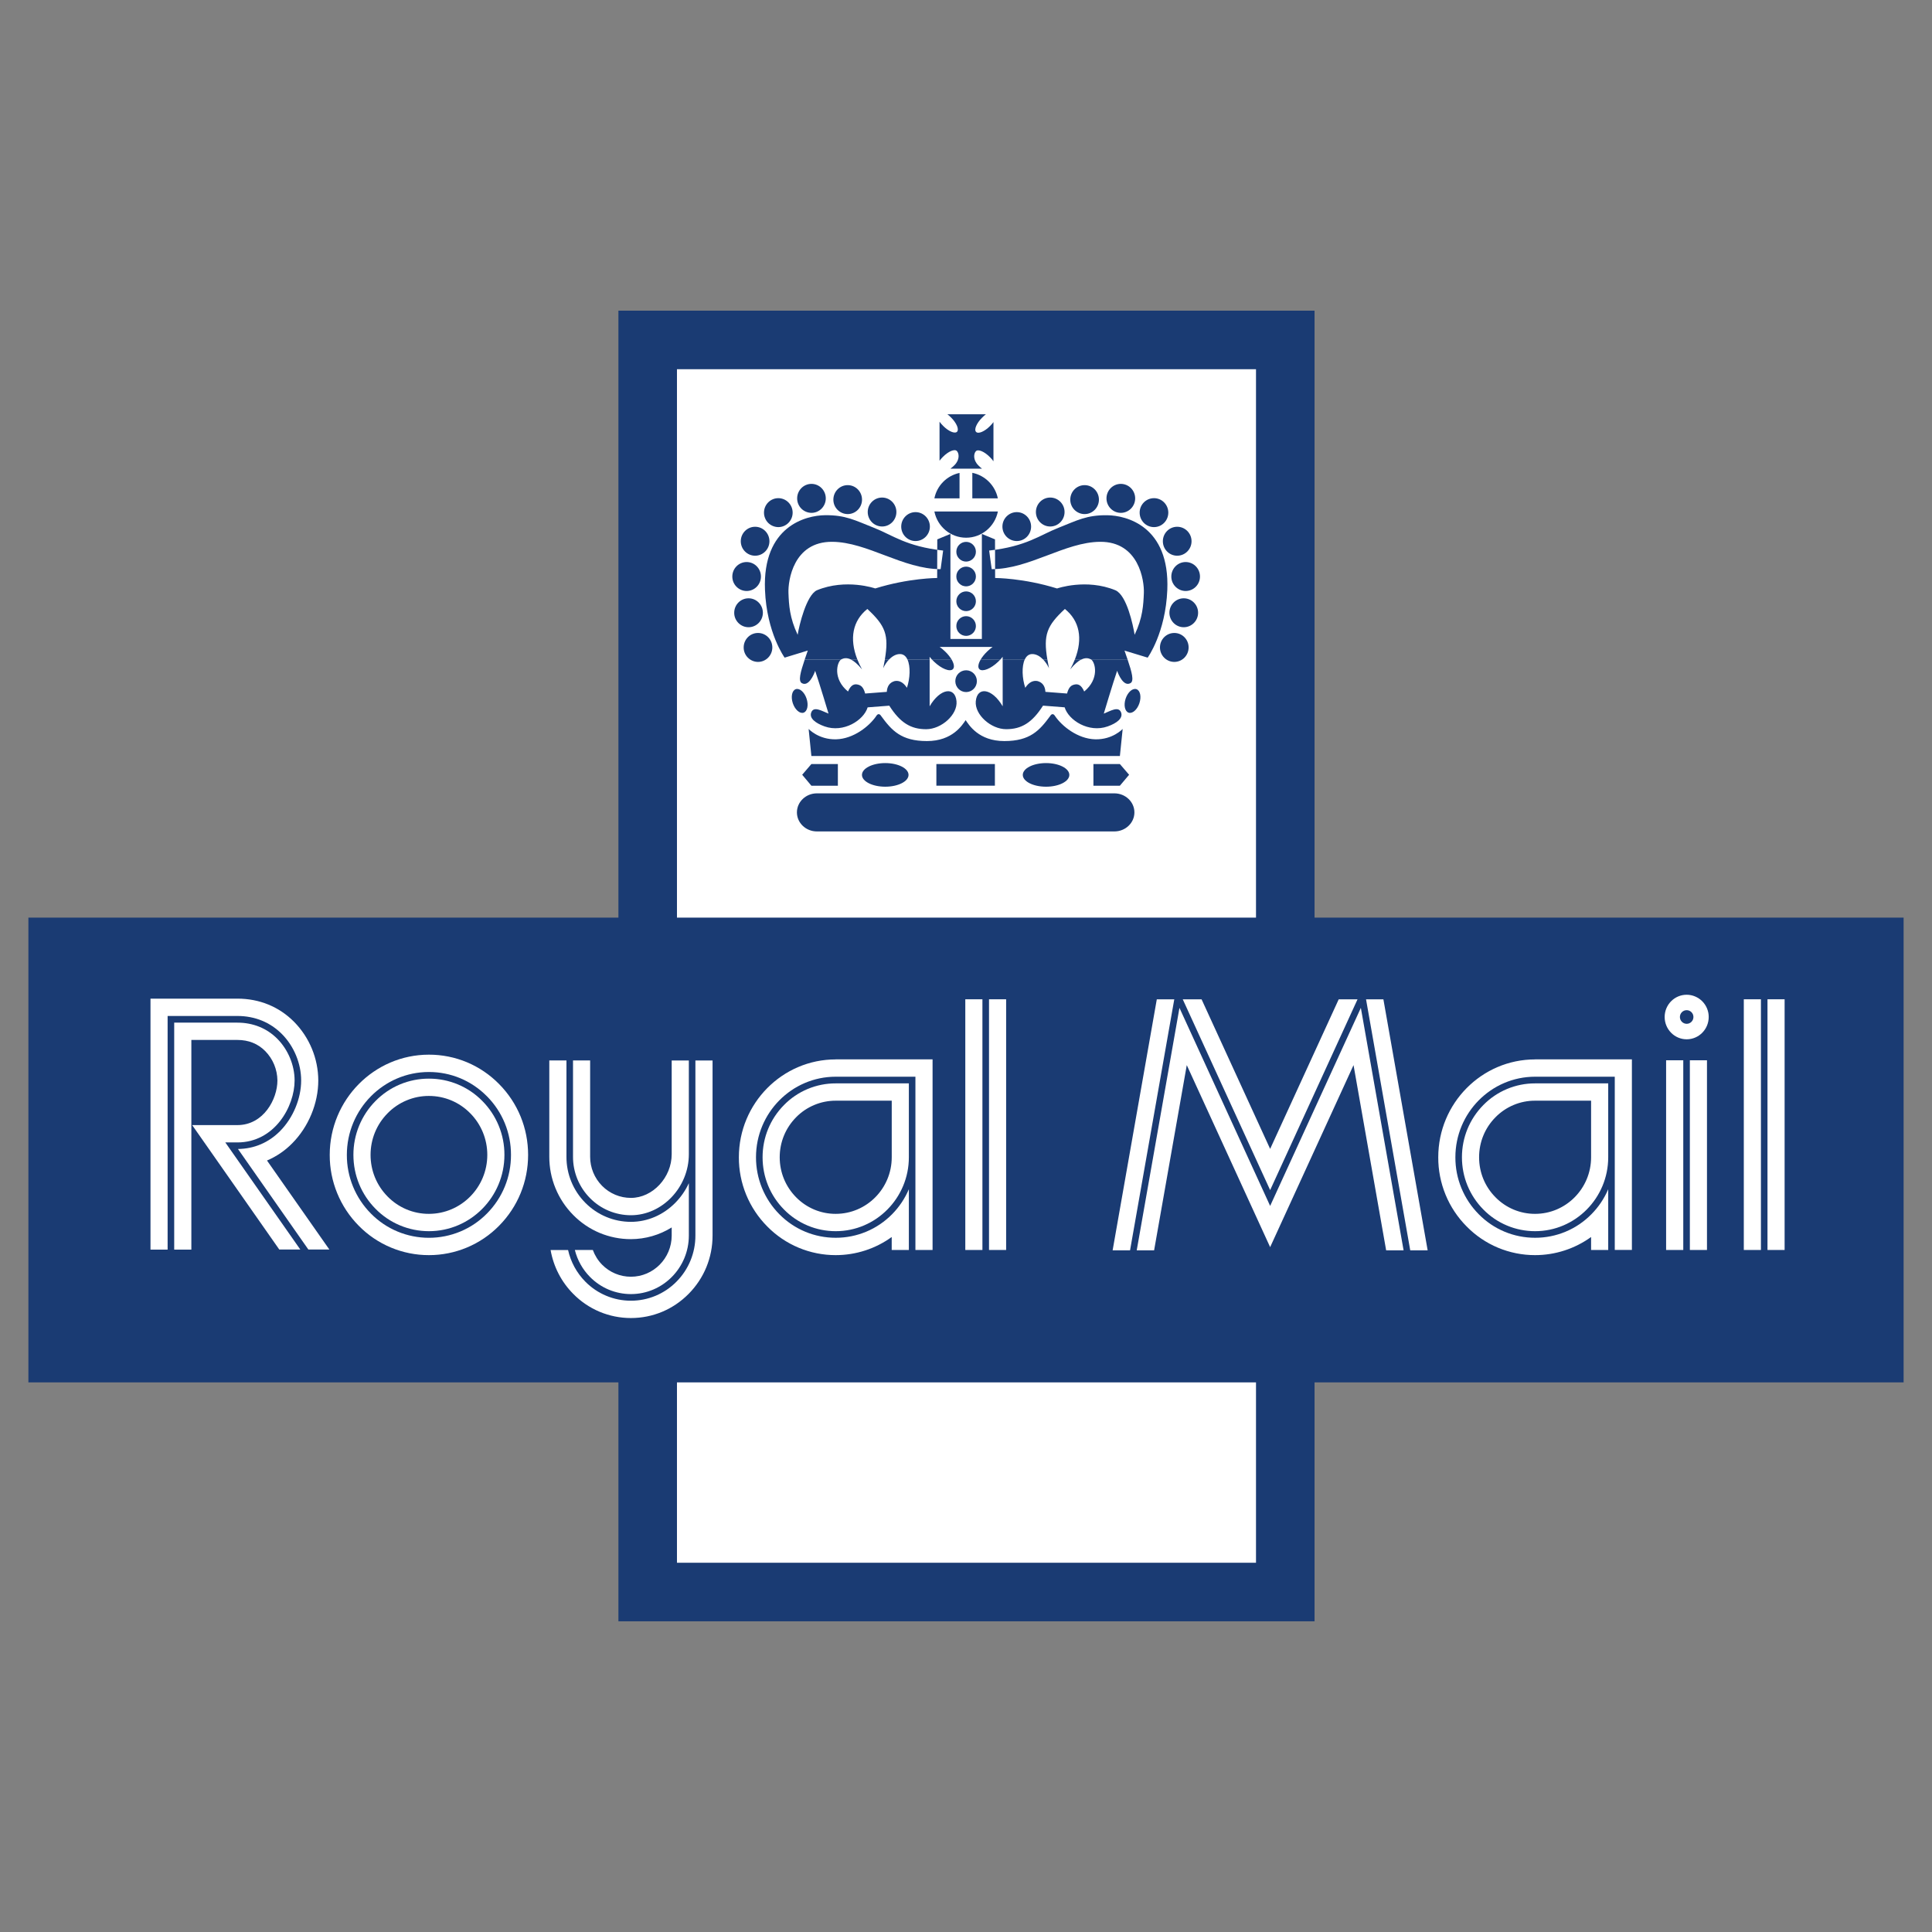
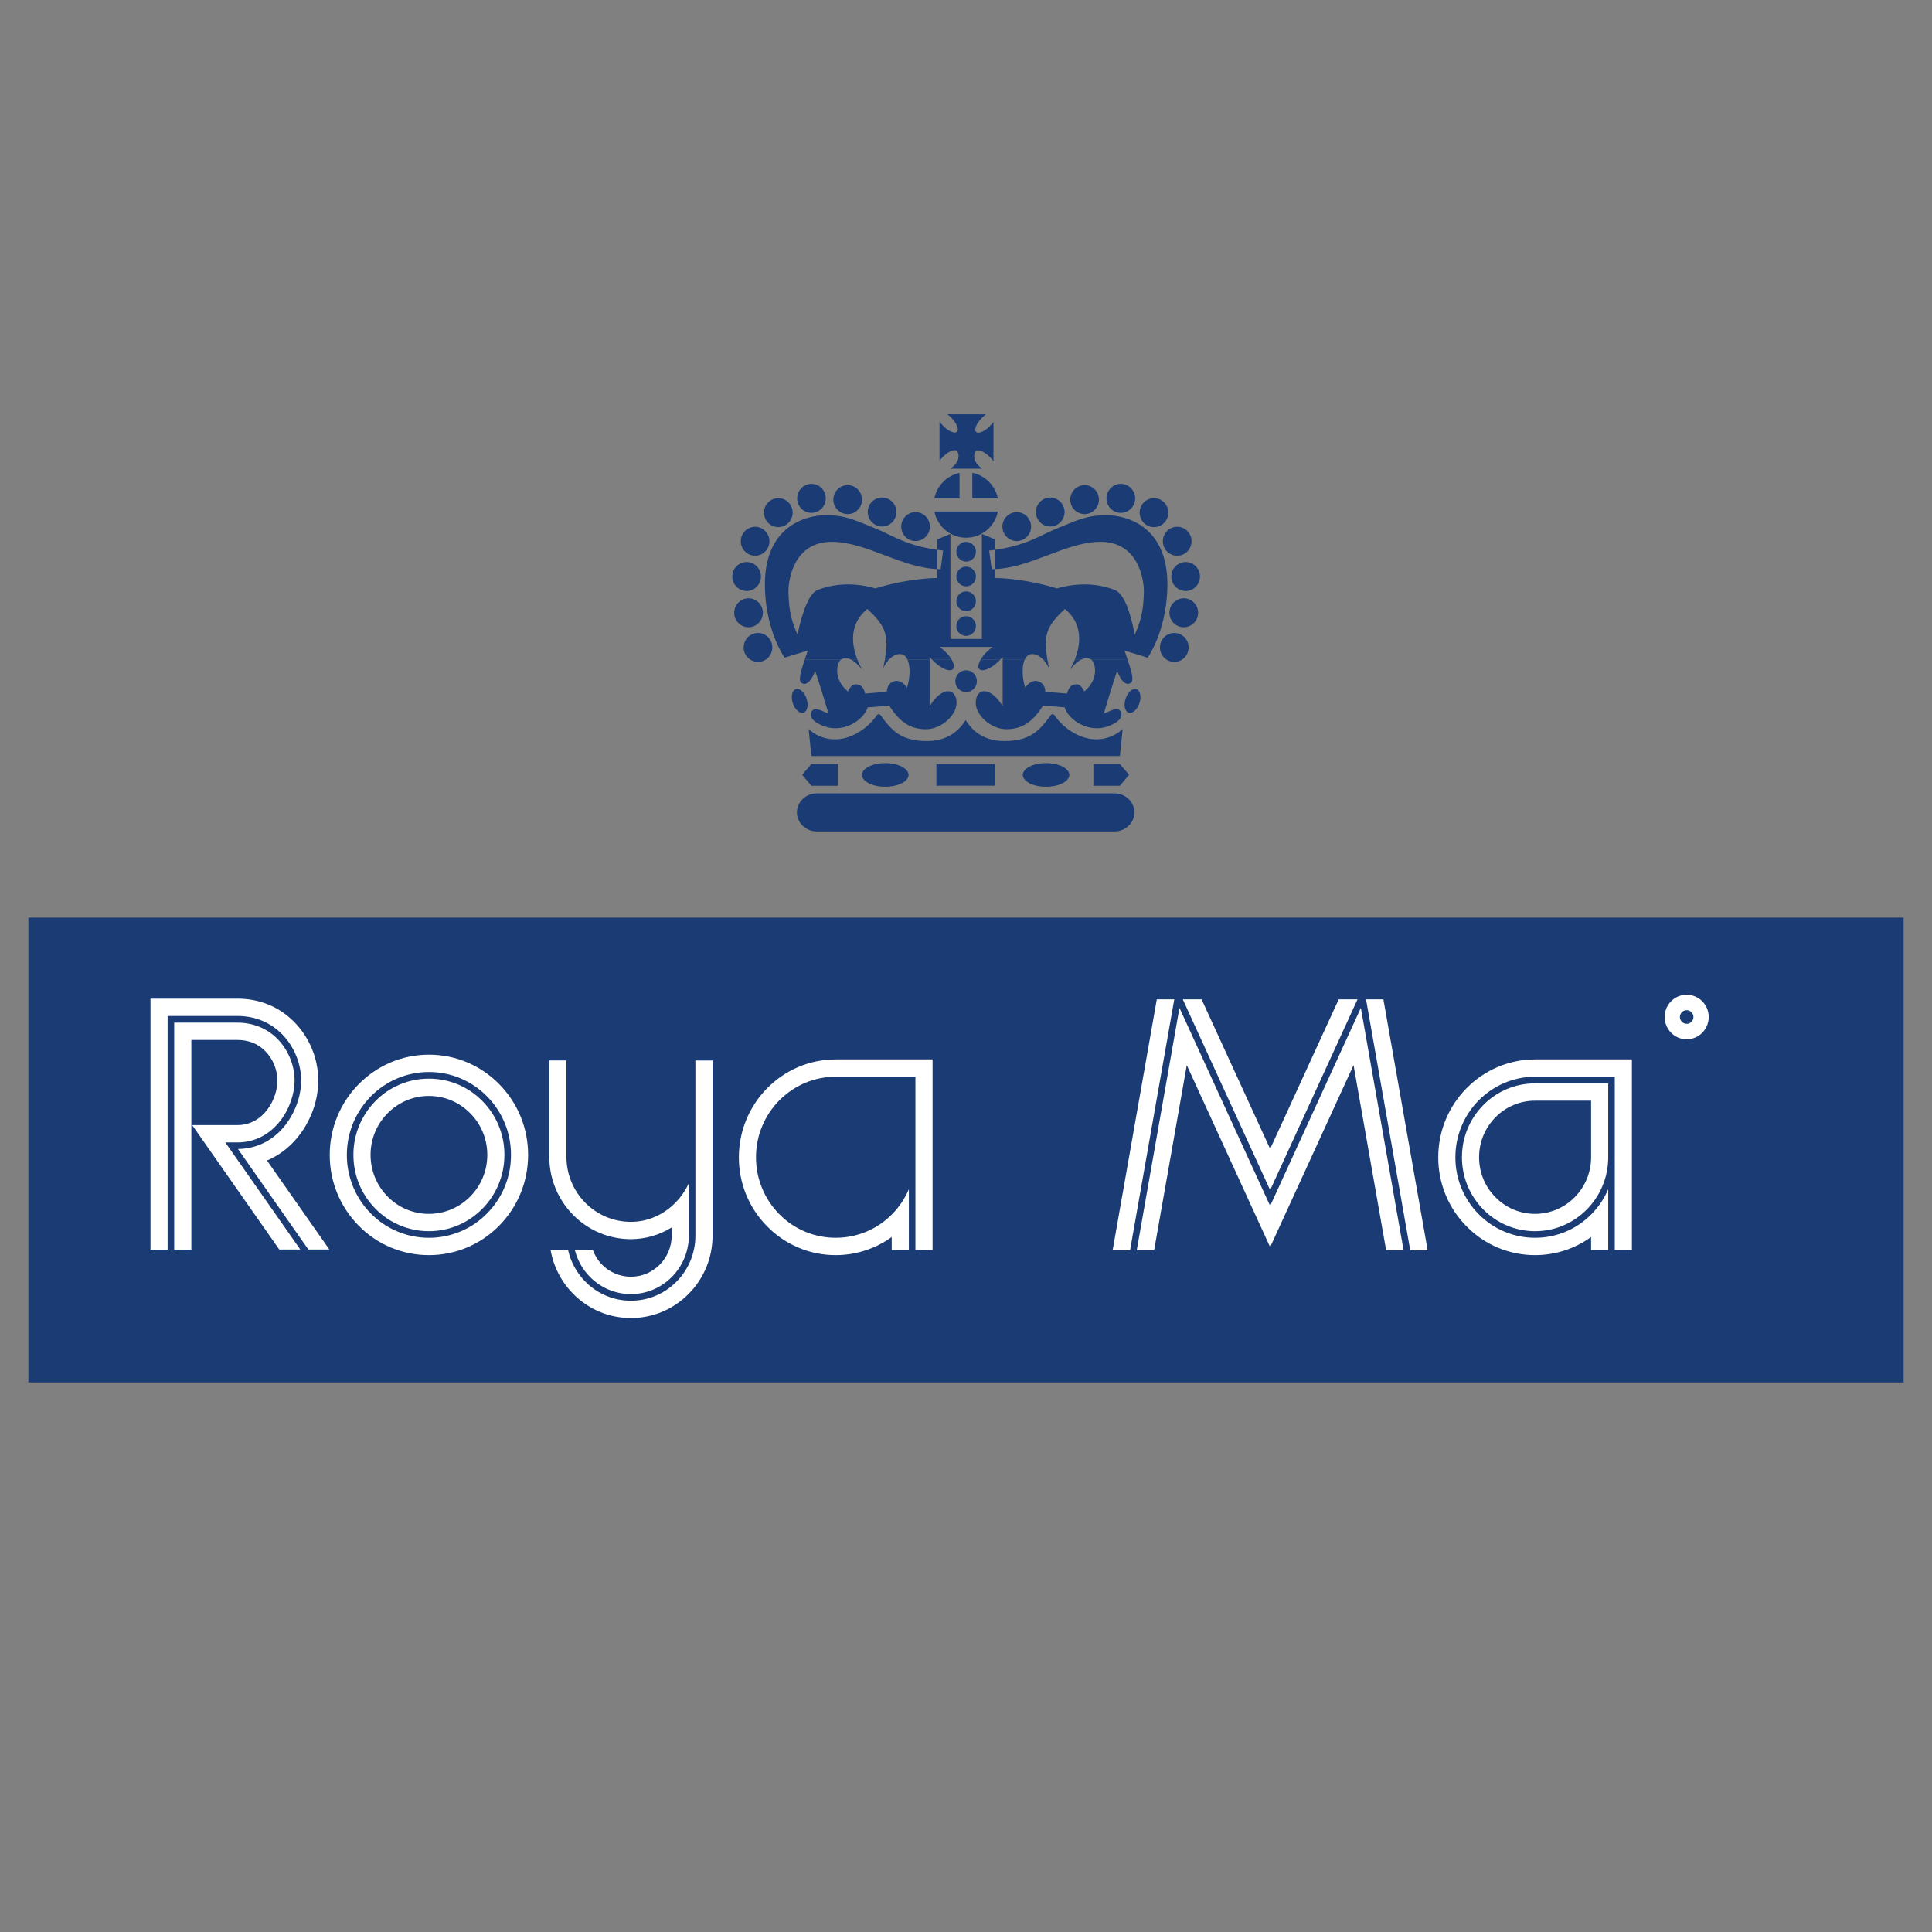
<svg xmlns="http://www.w3.org/2000/svg" width="66" height="66" viewBox="0 0 66 66" fill="none">
  <rect x="0" y="0" width="66" height="66" fill="#808080" stroke="none" />
-   <path fill-rule="evenodd" clip-rule="evenodd" d="M22.126 11.613H43.907V54.386H22.126V11.613Z" fill="white" stroke="#1A3B73" stroke-width="2" stroke-miterlimit="2.613" />
  <path fill-rule="evenodd" clip-rule="evenodd" d="M32.467 16.011H33.547C33.501 15.978 33.463 15.939 33.419 15.895C33.232 15.706 33.263 15.49 33.339 15.413C33.415 15.335 33.629 15.426 33.816 15.615C33.864 15.661 33.904 15.709 33.938 15.758V14.419C33.903 14.466 33.864 14.511 33.822 14.553C33.635 14.742 33.422 14.832 33.345 14.755C33.268 14.678 33.358 14.461 33.545 14.273C33.591 14.226 33.635 14.186 33.68 14.152H32.364C32.407 14.184 32.452 14.223 32.494 14.267C32.681 14.454 32.77 14.671 32.694 14.749C32.617 14.826 32.404 14.736 32.217 14.547C32.173 14.503 32.132 14.456 32.096 14.406V15.74C32.128 15.696 32.167 15.652 32.21 15.608C32.397 15.419 32.611 15.329 32.687 15.406C32.764 15.483 32.795 15.699 32.608 15.889C32.565 15.933 32.517 15.974 32.467 16.011ZM31.92 17.474C32.022 17.984 32.469 18.369 33.004 18.369C33.539 18.369 33.986 17.985 34.089 17.474H31.92ZM34.088 17.025C34.044 16.81 33.938 16.613 33.783 16.458C33.628 16.302 33.431 16.196 33.216 16.152V17.025H34.088ZM32.779 16.156C32.567 16.201 32.372 16.307 32.219 16.462C32.067 16.616 31.962 16.812 31.92 17.025H32.779V16.156ZM32.67 18.847C32.669 18.758 32.704 18.673 32.767 18.61C32.83 18.547 32.915 18.511 33.004 18.511C33.188 18.511 33.338 18.662 33.338 18.847C33.339 18.936 33.304 19.022 33.241 19.085C33.178 19.149 33.093 19.184 33.004 19.185C32.96 19.185 32.916 19.176 32.875 19.159C32.835 19.142 32.798 19.117 32.767 19.085C32.736 19.054 32.711 19.017 32.694 18.976C32.678 18.935 32.669 18.891 32.67 18.847ZM32.67 19.693C32.669 19.604 32.704 19.519 32.767 19.456C32.83 19.393 32.915 19.357 33.004 19.357C33.188 19.357 33.338 19.508 33.338 19.693C33.339 19.737 33.33 19.781 33.313 19.822C33.297 19.863 33.272 19.9 33.241 19.931C33.21 19.963 33.173 19.988 33.132 20.005C33.092 20.022 33.048 20.03 33.004 20.031C32.96 20.03 32.916 20.021 32.875 20.005C32.835 19.987 32.798 19.962 32.767 19.931C32.736 19.9 32.711 19.863 32.694 19.822C32.678 19.781 32.669 19.737 32.67 19.693ZM32.67 20.54C32.669 20.496 32.678 20.453 32.694 20.412C32.711 20.371 32.736 20.334 32.767 20.302C32.798 20.271 32.835 20.246 32.875 20.229C32.916 20.212 32.96 20.203 33.004 20.203C33.188 20.203 33.338 20.354 33.338 20.54C33.339 20.629 33.303 20.715 33.241 20.778C33.178 20.841 33.093 20.877 33.004 20.877C32.915 20.877 32.83 20.841 32.767 20.778C32.704 20.715 32.669 20.629 32.67 20.54ZM32.67 21.387C32.669 21.342 32.678 21.299 32.694 21.258C32.711 21.217 32.736 21.18 32.767 21.148C32.798 21.117 32.835 21.092 32.875 21.075C32.916 21.058 32.96 21.049 33.004 21.049C33.188 21.049 33.338 21.2 33.338 21.387C33.338 21.43 33.33 21.474 33.313 21.515C33.296 21.556 33.272 21.593 33.241 21.624C33.21 21.655 33.173 21.68 33.132 21.697C33.091 21.714 33.048 21.723 33.004 21.723C32.96 21.723 32.916 21.714 32.876 21.697C32.835 21.68 32.798 21.655 32.767 21.624C32.736 21.593 32.711 21.556 32.695 21.515C32.678 21.474 32.669 21.43 32.67 21.387ZM32.635 23.269C32.635 23.064 32.8 22.898 33.004 22.898C33.208 22.898 33.372 23.064 33.372 23.269C33.372 23.475 33.207 23.642 33.004 23.642C32.8 23.642 32.635 23.475 32.635 23.269ZM38.555 24.346C38.684 24.389 38.849 24.245 38.923 24.024C38.997 23.802 38.952 23.587 38.822 23.543C38.693 23.5 38.528 23.643 38.454 23.864C38.38 24.086 38.425 24.301 38.555 24.346ZM27.452 24.346C27.323 24.389 27.158 24.245 27.084 24.024C27.01 23.802 27.056 23.587 27.185 23.543C27.315 23.5 27.48 23.643 27.553 23.864C27.627 24.086 27.582 24.301 27.452 24.346ZM34.244 17.989C34.244 17.859 34.295 17.733 34.387 17.641C34.479 17.548 34.604 17.495 34.735 17.495C35.005 17.495 35.224 17.717 35.224 17.989C35.224 18.262 35.005 18.483 34.735 18.483C34.67 18.483 34.606 18.47 34.546 18.445C34.487 18.42 34.433 18.384 34.387 18.338C34.342 18.292 34.306 18.238 34.281 18.178C34.257 18.118 34.244 18.054 34.244 17.989ZM35.388 17.491C35.388 17.218 35.607 16.997 35.877 16.997C36.147 16.997 36.367 17.218 36.367 17.491C36.367 17.765 36.147 17.986 35.877 17.986C35.607 17.986 35.388 17.765 35.388 17.491ZM36.562 17.068C36.562 16.794 36.781 16.573 37.052 16.573C37.322 16.573 37.541 16.794 37.541 17.068C37.541 17.341 37.322 17.562 37.052 17.562C36.987 17.562 36.923 17.549 36.864 17.524C36.804 17.499 36.75 17.462 36.704 17.416C36.659 17.37 36.623 17.316 36.599 17.256C36.574 17.196 36.562 17.132 36.562 17.068ZM37.799 17.025C37.799 16.752 38.019 16.53 38.289 16.53C38.559 16.53 38.779 16.752 38.779 17.025C38.779 17.298 38.559 17.52 38.289 17.52C38.019 17.52 37.799 17.298 37.799 17.025ZM38.932 17.512C38.932 17.24 39.151 17.018 39.422 17.018C39.692 17.018 39.911 17.24 39.911 17.512C39.911 17.785 39.692 18.007 39.422 18.007C39.151 18.007 38.932 17.786 38.932 17.512ZM39.725 18.49C39.725 18.216 39.944 17.995 40.214 17.995C40.485 17.995 40.705 18.216 40.705 18.49C40.705 18.762 40.485 18.984 40.214 18.984C39.944 18.984 39.725 18.763 39.725 18.49ZM40.014 19.695C40.014 19.422 40.233 19.2 40.503 19.2C40.775 19.2 40.993 19.422 40.993 19.695C40.993 19.968 40.775 20.189 40.503 20.189C40.438 20.189 40.375 20.176 40.315 20.151C40.256 20.126 40.202 20.089 40.156 20.043C40.111 19.997 40.075 19.943 40.05 19.883C40.026 19.823 40.014 19.76 40.014 19.695ZM39.949 20.932C39.949 20.66 40.168 20.439 40.438 20.439C40.709 20.439 40.929 20.66 40.929 20.932C40.929 21.205 40.709 21.427 40.438 21.427C40.168 21.427 39.949 21.205 39.949 20.932ZM39.626 22.117C39.626 21.844 39.845 21.623 40.116 21.623C40.386 21.623 40.605 21.844 40.605 22.117C40.605 22.39 40.386 22.612 40.116 22.612C39.845 22.612 39.626 22.39 39.626 22.117ZM30.787 17.989C30.787 17.717 31.006 17.495 31.276 17.495C31.546 17.495 31.766 17.717 31.766 17.989C31.766 18.262 31.546 18.483 31.276 18.483C31.006 18.483 30.787 18.262 30.787 17.989ZM29.643 17.491C29.643 17.218 29.863 16.997 30.133 16.997C30.403 16.997 30.622 17.218 30.622 17.491C30.622 17.765 30.403 17.986 30.133 17.986C30.068 17.985 30.004 17.972 29.945 17.947C29.885 17.922 29.831 17.886 29.786 17.84C29.74 17.794 29.704 17.739 29.68 17.68C29.655 17.62 29.643 17.556 29.643 17.491ZM28.469 17.068C28.469 16.794 28.688 16.573 28.958 16.573C29.229 16.573 29.448 16.794 29.448 17.068C29.448 17.341 29.229 17.562 28.958 17.562C28.893 17.561 28.829 17.549 28.77 17.523C28.71 17.498 28.657 17.462 28.611 17.416C28.566 17.37 28.53 17.316 28.505 17.256C28.481 17.196 28.469 17.132 28.469 17.068ZM27.232 17.025C27.232 16.752 27.451 16.53 27.721 16.53C27.991 16.53 28.21 16.752 28.21 17.025C28.21 17.298 27.991 17.52 27.721 17.52C27.656 17.519 27.592 17.506 27.533 17.481C27.473 17.456 27.419 17.42 27.374 17.374C27.328 17.328 27.293 17.273 27.268 17.213C27.244 17.154 27.232 17.09 27.232 17.025ZM26.099 17.512C26.099 17.24 26.318 17.018 26.588 17.018C26.858 17.018 27.078 17.24 27.078 17.512C27.078 17.785 26.858 18.007 26.588 18.007C26.524 18.006 26.46 17.993 26.4 17.968C26.341 17.943 26.287 17.907 26.241 17.861C26.196 17.815 26.16 17.761 26.136 17.701C26.111 17.641 26.099 17.577 26.099 17.512ZM25.306 18.49C25.306 18.216 25.526 17.995 25.796 17.995C26.066 17.995 26.285 18.216 26.285 18.49C26.285 18.762 26.066 18.984 25.796 18.984C25.526 18.984 25.306 18.763 25.306 18.49ZM25.017 19.695C25.017 19.422 25.236 19.2 25.506 19.2C25.777 19.2 25.995 19.422 25.995 19.695C25.995 19.968 25.777 20.189 25.506 20.189C25.441 20.189 25.377 20.176 25.318 20.151C25.258 20.126 25.204 20.089 25.159 20.043C25.113 19.997 25.078 19.943 25.053 19.883C25.029 19.823 25.017 19.759 25.017 19.695ZM25.082 20.932C25.082 20.66 25.3 20.439 25.572 20.439C25.842 20.439 26.061 20.66 26.061 20.932C26.061 21.205 25.842 21.427 25.572 21.427C25.507 21.427 25.443 21.414 25.383 21.389C25.324 21.364 25.27 21.327 25.224 21.281C25.179 21.235 25.143 21.181 25.118 21.121C25.094 21.061 25.081 20.997 25.082 20.932ZM25.405 22.117C25.405 21.844 25.624 21.623 25.894 21.623C26.165 21.623 26.384 21.844 26.384 22.117C26.384 22.39 26.165 22.612 25.894 22.612C25.763 22.611 25.639 22.558 25.547 22.465C25.455 22.373 25.404 22.247 25.405 22.117Z" fill="#1A3B73" />
  <path fill-rule="evenodd" clip-rule="evenodd" d="M28.735 22.527C28.588 22.627 28.443 23.192 28.969 23.623C29.072 23.385 29.189 23.361 29.299 23.385C29.409 23.409 29.495 23.468 29.555 23.692L30.294 23.635C30.306 23.441 30.393 23.313 30.565 23.266C30.723 23.237 30.864 23.314 30.982 23.496C31.09 23.175 31.109 22.762 30.999 22.528L31.758 22.527V24.128C32.118 23.511 32.629 23.441 32.676 23.957C32.718 24.409 32.164 24.911 31.638 24.911C31.111 24.911 30.749 24.687 30.379 24.107L29.64 24.164C29.506 24.608 28.814 25.045 28.169 24.815C27.858 24.704 27.639 24.537 27.713 24.338C27.799 24.108 28.088 24.296 28.304 24.378C28.304 24.378 27.997 23.353 27.847 22.916C27.808 23.035 27.626 23.472 27.391 23.337C27.263 23.264 27.345 22.963 27.491 22.529L28.735 22.527ZM29.288 22.527C29.332 22.639 29.386 22.753 29.449 22.868C29.298 22.684 29.172 22.581 29.066 22.529L29.288 22.527ZM30.373 22.527C30.29 22.616 30.222 22.717 30.172 22.828C30.194 22.721 30.213 22.621 30.229 22.528L30.373 22.527ZM32.507 22.527C32.593 22.674 32.614 22.801 32.55 22.862C32.448 22.959 32.162 22.846 31.912 22.607C31.885 22.582 31.858 22.555 31.833 22.527L32.507 22.527ZM34.176 22.527C34.151 22.555 34.125 22.581 34.098 22.607C33.848 22.845 33.562 22.959 33.459 22.862C33.395 22.8 33.417 22.673 33.503 22.528L34.176 22.527ZM35.008 22.527C34.898 22.762 34.917 23.175 35.025 23.496C35.143 23.313 35.284 23.237 35.442 23.266C35.615 23.313 35.702 23.441 35.713 23.635L36.452 23.692C36.511 23.468 36.598 23.408 36.708 23.385C36.817 23.361 36.936 23.385 37.038 23.623C37.564 23.192 37.419 22.627 37.273 22.527H38.519C38.666 22.962 38.748 23.264 38.62 23.336C38.384 23.472 38.203 23.034 38.163 22.915C38.013 23.353 37.707 24.378 37.707 24.378C37.923 24.295 38.21 24.108 38.298 24.338C38.372 24.536 38.153 24.704 37.841 24.815C37.197 25.045 36.505 24.608 36.37 24.163L35.631 24.106C35.261 24.686 34.899 24.91 34.372 24.91C33.846 24.91 33.293 24.408 33.334 23.957C33.381 23.44 33.893 23.511 34.253 24.128V22.527H35.008ZM35.779 22.527C35.794 22.621 35.813 22.721 35.835 22.828C35.785 22.717 35.717 22.616 35.634 22.528L35.779 22.527ZM36.941 22.527C36.835 22.581 36.709 22.684 36.559 22.868C36.622 22.753 36.675 22.639 36.719 22.528L36.941 22.527Z" fill="#1A3B73" />
  <path fill-rule="evenodd" clip-rule="evenodd" d="M27.491 22.527C27.523 22.433 27.559 22.331 27.595 22.224L26.804 22.466C26.804 22.466 26.19 21.619 26.133 20.151C26.046 17.973 27.532 17.607 28.184 17.6C28.885 17.592 29.208 17.775 29.852 18.029C30.498 18.283 30.946 18.664 32.219 18.808L32.133 19.443C30.844 19.443 29.633 18.517 28.429 18.509C27.099 18.5 26.919 19.84 26.935 20.253C26.95 20.666 26.974 21.104 27.249 21.685C27.304 21.35 27.546 20.341 27.902 20.166C28.9 19.753 29.9 20.102 29.9 20.102C31.048 19.745 32.015 19.745 32.015 19.745L32.019 18.426L32.468 18.239V21.827H33.542V18.24L33.991 18.426L33.995 19.745C33.995 19.745 34.962 19.745 36.11 20.103C36.11 20.103 37.11 19.753 38.109 20.166C38.494 20.341 38.706 21.351 38.761 21.685C39.037 21.105 39.06 20.667 39.076 20.254C39.092 19.841 38.91 18.5 37.582 18.509C36.378 18.517 35.167 19.443 33.878 19.443L33.791 18.808C35.065 18.665 35.513 18.284 36.159 18.03C36.803 17.775 37.125 17.592 37.825 17.601C38.478 17.608 39.965 17.973 39.877 20.151C39.819 21.62 39.206 22.466 39.206 22.466L38.415 22.225C38.451 22.332 38.486 22.434 38.519 22.529L37.273 22.528C37.269 22.524 37.264 22.521 37.259 22.52C37.176 22.48 37.074 22.464 36.941 22.53L36.719 22.528C37.001 21.81 36.876 21.203 36.378 20.803C35.762 21.375 35.637 21.684 35.779 22.529L35.634 22.528C35.53 22.422 35.396 22.336 35.245 22.344C35.136 22.351 35.058 22.421 35.008 22.529L34.252 22.528V22.437C34.229 22.468 34.204 22.498 34.177 22.528H33.503C33.555 22.441 33.631 22.344 33.726 22.254C33.788 22.195 33.846 22.143 33.908 22.101H32.101C32.164 22.143 32.222 22.195 32.284 22.254C32.379 22.344 32.455 22.44 32.507 22.529L31.833 22.528C31.806 22.499 31.781 22.469 31.757 22.437V22.528H30.999C30.949 22.421 30.871 22.351 30.762 22.344C30.611 22.336 30.477 22.422 30.373 22.529L30.228 22.528C30.371 21.684 30.246 21.375 29.63 20.803C29.131 21.203 29.007 21.81 29.288 22.529L29.066 22.528C28.933 22.464 28.832 22.48 28.748 22.52C28.743 22.522 28.738 22.525 28.734 22.528H27.491V22.527ZM38.257 25.827L38.352 24.902C38.352 24.902 38.01 25.272 37.412 25.256C36.814 25.239 36.276 24.807 36.039 24.457C35.992 24.378 35.925 24.374 35.874 24.461C35.512 24.954 35.19 25.316 34.309 25.316C33.428 25.316 33.098 24.76 32.988 24.601C32.877 24.76 32.547 25.316 31.666 25.316C30.786 25.316 30.463 24.954 30.102 24.461C30.05 24.374 29.983 24.378 29.936 24.457C29.7 24.807 29.161 25.24 28.564 25.256C27.966 25.272 27.624 24.902 27.624 24.902L27.718 25.827H38.257ZM27.907 28.403C27.53 28.403 27.224 28.111 27.224 27.753C27.224 27.393 27.53 27.102 27.907 27.102H38.068C38.446 27.102 38.753 27.393 38.753 27.753C38.753 28.112 38.446 28.403 38.068 28.403H27.907ZM28.623 26.841V26.101H27.718L27.404 26.467L27.718 26.841H28.623ZM29.446 26.472C29.446 26.249 29.803 26.068 30.241 26.068C30.681 26.068 31.037 26.249 31.037 26.472C31.037 26.694 30.68 26.875 30.241 26.875C29.803 26.875 29.446 26.694 29.446 26.472ZM37.353 26.841V26.101H38.257L38.572 26.467L38.257 26.841H37.353ZM34.94 26.472C34.94 26.249 35.295 26.068 35.735 26.068C36.173 26.068 36.53 26.249 36.53 26.472C36.53 26.694 36.173 26.875 35.735 26.875C35.295 26.875 34.94 26.694 34.94 26.472ZM31.988 26.101H33.987V26.84H31.988V26.101ZM0.97 31.348H65.03V47.225H0.97V31.348Z" fill="#1A3B73" />
  <path fill-rule="evenodd" clip-rule="evenodd" d="M57.619 33.982C57.204 33.982 56.867 34.322 56.867 34.742C56.867 35.162 57.204 35.504 57.619 35.504C58.035 35.504 58.372 35.162 58.372 34.742C58.373 34.643 58.353 34.544 58.316 34.453C58.278 34.361 58.223 34.277 58.153 34.206C58.083 34.136 58 34.079 57.908 34.041C57.817 34.002 57.718 33.982 57.619 33.982ZM57.619 34.975C57.558 34.974 57.499 34.95 57.456 34.906C57.412 34.862 57.388 34.803 57.388 34.742C57.388 34.613 57.492 34.509 57.619 34.509C57.747 34.509 57.85 34.613 57.85 34.742C57.85 34.871 57.747 34.975 57.619 34.975ZM17.049 37.032C16.736 36.714 16.363 36.461 15.952 36.288C15.54 36.116 15.098 36.028 14.652 36.029C12.784 36.029 11.264 37.565 11.264 39.453C11.261 40.359 11.617 41.23 12.256 41.874C12.568 42.192 12.941 42.445 13.353 42.617C13.764 42.789 14.206 42.878 14.652 42.877C15.098 42.878 15.54 42.789 15.951 42.617C16.363 42.445 16.736 42.192 17.049 41.874C17.689 41.226 18.041 40.367 18.041 39.453C18.041 38.539 17.689 37.679 17.049 37.032ZM16.635 41.456C16.376 41.719 16.068 41.928 15.727 42.07C15.387 42.212 15.021 42.285 14.652 42.285C14.283 42.285 13.918 42.212 13.578 42.07C13.237 41.928 12.929 41.719 12.67 41.456C12.142 40.923 11.846 40.203 11.849 39.453C11.849 37.891 13.107 36.621 14.652 36.621C15.401 36.621 16.105 36.915 16.635 37.451C16.897 37.714 17.104 38.027 17.245 38.37C17.386 38.714 17.457 39.082 17.456 39.453C17.457 39.825 17.386 40.193 17.245 40.536C17.104 40.88 16.897 41.192 16.635 41.456Z" fill="white" />
  <path fill-rule="evenodd" clip-rule="evenodd" d="M16.477 37.611C16.239 37.368 15.955 37.176 15.642 37.045C15.328 36.914 14.992 36.847 14.652 36.848C14.313 36.847 13.977 36.914 13.664 37.045C13.351 37.176 13.067 37.369 12.829 37.611C12.343 38.101 12.071 38.763 12.073 39.453C12.073 40.149 12.342 40.803 12.829 41.295C13.067 41.538 13.351 41.73 13.664 41.861C13.977 41.992 14.313 42.059 14.652 42.059C16.075 42.059 17.232 40.89 17.232 39.453C17.235 38.763 16.963 38.101 16.477 37.611ZM14.652 41.467C14.39 41.468 14.13 41.416 13.888 41.315C13.646 41.213 13.427 41.065 13.243 40.877C12.866 40.496 12.659 39.991 12.659 39.453C12.659 38.915 12.866 38.41 13.243 38.029C13.427 37.841 13.646 37.693 13.888 37.592C14.13 37.49 14.39 37.438 14.652 37.439C15.185 37.439 15.686 37.648 16.062 38.029C16.438 38.407 16.648 38.919 16.647 39.453C16.647 40.564 15.752 41.467 14.652 41.467ZM23.756 36.227V42.208C23.758 42.797 23.526 43.364 23.111 43.782C22.908 43.989 22.665 44.153 22.398 44.265C22.13 44.377 21.843 44.435 21.553 44.434C21.263 44.435 20.976 44.377 20.709 44.265C20.441 44.153 20.198 43.989 19.995 43.782C19.701 43.484 19.497 43.11 19.406 42.702H18.809C18.908 43.269 19.177 43.792 19.582 44.2C19.839 44.462 20.146 44.67 20.484 44.812C20.823 44.954 21.186 45.026 21.553 45.026C22.299 45.026 22.998 44.733 23.525 44.2C24.052 43.668 24.342 42.961 24.342 42.208V36.227L23.756 36.227Z" fill="white" />
  <path fill-rule="evenodd" clip-rule="evenodd" d="M21.553 42.331C22.046 42.33 22.528 42.191 22.946 41.931V42.208C22.946 42.984 22.321 43.615 21.553 43.615C21.37 43.615 21.188 43.579 21.019 43.508C20.85 43.437 20.697 43.334 20.568 43.203C20.428 43.06 20.321 42.889 20.252 42.701H19.638C19.724 43.049 19.903 43.367 20.155 43.622C20.337 43.807 20.555 43.955 20.795 44.056C21.035 44.156 21.293 44.208 21.553 44.208C22.645 44.208 23.532 43.31 23.532 42.208V40.419C23.418 40.668 23.261 40.894 23.069 41.09C22.654 41.509 22.116 41.74 21.553 41.74C21.263 41.74 20.976 41.683 20.709 41.571C20.441 41.459 20.199 41.295 19.995 41.089C19.58 40.67 19.348 40.104 19.351 39.514V36.226H18.765V39.514C18.764 39.884 18.835 40.25 18.976 40.592C19.116 40.933 19.322 41.244 19.582 41.506C19.839 41.768 20.146 41.976 20.484 42.118C20.823 42.259 21.186 42.332 21.553 42.331Z" fill="white" />
-   <path fill-rule="evenodd" clip-rule="evenodd" d="M20.155 40.928C20.337 41.114 20.555 41.261 20.795 41.362C21.035 41.462 21.293 41.514 21.553 41.514C22.625 41.514 23.532 40.559 23.532 39.43V36.227H22.946V39.43C22.946 40.225 22.296 40.922 21.553 40.922C21.37 40.922 21.188 40.886 21.019 40.815C20.85 40.744 20.697 40.641 20.568 40.51C20.306 40.245 20.159 39.887 20.16 39.515V36.226H19.575V39.515C19.574 39.777 19.625 40.036 19.724 40.279C19.824 40.521 19.97 40.742 20.155 40.928ZM33.786 34.137H34.371V42.701H33.786V34.137ZM32.976 34.137H33.561V42.701H32.976V34.137ZM57.728 36.22H58.313V42.701H57.728V36.22ZM56.917 36.22H57.503V42.701H56.917V36.22ZM60.38 34.137H60.965V42.701H60.38V34.137ZM59.571 34.137H60.156V42.701H59.571V34.137ZM26.783 37.749C26.311 38.226 26.051 38.86 26.051 39.534C26.051 40.208 26.311 40.842 26.783 41.319C27.013 41.554 27.288 41.74 27.591 41.867C27.895 41.995 28.22 42.059 28.549 42.059C29.927 42.059 31.048 40.926 31.048 39.534V37.01H28.549C28.22 37.009 27.895 37.074 27.591 37.201C27.288 37.328 27.013 37.514 26.783 37.749ZM30.463 39.534C30.463 40.6 29.605 41.467 28.549 41.467C28.298 41.468 28.048 41.418 27.816 41.321C27.584 41.223 27.373 41.081 27.197 40.901C26.836 40.536 26.636 40.051 26.636 39.534C26.636 39.017 26.836 38.532 27.197 38.167C27.373 37.987 27.584 37.845 27.816 37.748C28.049 37.65 28.298 37.601 28.549 37.601H30.463V39.534Z" fill="white" />
  <path fill-rule="evenodd" clip-rule="evenodd" d="M28.549 36.191C26.725 36.191 25.241 37.691 25.241 39.534C25.239 39.972 25.324 40.407 25.49 40.812C25.657 41.218 25.901 41.586 26.21 41.897C26.515 42.208 26.879 42.455 27.281 42.623C27.682 42.791 28.114 42.878 28.549 42.877C29.236 42.877 29.906 42.661 30.462 42.258V42.701H31.048V40.626C30.912 40.944 30.718 41.234 30.475 41.48C30.223 41.735 29.924 41.938 29.593 42.076C29.262 42.214 28.907 42.285 28.549 42.284C28.191 42.285 27.836 42.214 27.505 42.076C27.175 41.938 26.875 41.735 26.624 41.48C26.111 40.962 25.824 40.262 25.826 39.533C25.826 38.016 27.048 36.782 28.549 36.782H31.272V42.701H31.858V36.19H28.549V36.191ZM50.674 37.749C50.203 38.226 49.942 38.86 49.942 39.534C49.942 40.208 50.203 40.842 50.674 41.319C50.904 41.554 51.179 41.74 51.483 41.867C51.786 41.994 52.112 42.059 52.441 42.059C53.818 42.059 54.939 40.926 54.939 39.534V37.01H52.441C52.112 37.009 51.786 37.074 51.483 37.201C51.179 37.328 50.904 37.514 50.674 37.749ZM54.354 39.534C54.354 40.6 53.496 41.467 52.441 41.467C52.189 41.468 51.94 41.418 51.708 41.321C51.475 41.223 51.265 41.081 51.089 40.901C50.726 40.536 50.528 40.051 50.528 39.534C50.528 39.017 50.726 38.532 51.089 38.166C51.265 37.987 51.476 37.844 51.708 37.747C51.94 37.65 52.189 37.6 52.441 37.601H54.354V39.534Z" fill="white" />
  <path fill-rule="evenodd" clip-rule="evenodd" d="M52.441 36.191C50.617 36.191 49.133 37.691 49.133 39.534C49.131 39.972 49.216 40.407 49.382 40.812C49.548 41.218 49.793 41.586 50.102 41.897C50.407 42.208 50.771 42.455 51.172 42.623C51.574 42.791 52.005 42.878 52.441 42.877C53.128 42.877 53.797 42.66 54.354 42.258V42.701H54.939V40.626C54.803 40.944 54.609 41.234 54.365 41.48C54.114 41.735 53.815 41.938 53.484 42.076C53.154 42.214 52.799 42.285 52.441 42.284C52.083 42.285 51.728 42.214 51.397 42.076C51.066 41.938 50.767 41.735 50.516 41.48C50.002 40.962 49.715 40.262 49.718 39.533C49.718 38.016 50.94 36.782 52.441 36.782H55.163V42.7H55.748V36.19H52.441V36.191ZM9.121 39.645C9.445 39.507 9.738 39.307 9.984 39.056C10.541 38.494 10.873 37.691 10.873 36.91C10.87 36.162 10.574 35.444 10.049 34.91C9.535 34.391 8.863 34.115 8.109 34.115H5.141V42.688H5.726V34.707H8.109C8.705 34.707 9.233 34.922 9.635 35.329C10.044 35.742 10.288 36.333 10.288 36.91C10.288 37.529 10.012 38.19 9.57 38.637C9.177 39.034 8.679 39.246 8.129 39.251L10.534 42.685H11.251L9.121 39.645Z" fill="white" />
  <path fill-rule="evenodd" clip-rule="evenodd" d="M7.697 39.027H8.109C9.384 39.027 10.064 37.797 10.064 36.911C10.064 36.392 9.844 35.861 9.477 35.49C9.117 35.126 8.644 34.935 8.109 34.935H5.951V42.689H6.537V35.526H8.109C8.491 35.526 8.812 35.654 9.062 35.908C9.325 36.176 9.473 36.535 9.477 36.911C9.477 37.55 9.002 38.435 8.109 38.435H6.565L9.541 42.686H10.259L7.697 39.027ZM47.259 34.139H46.666L48.176 42.714H48.771L47.259 34.139ZM43.39 39.248L41.048 34.139H40.405L43.39 40.656L46.375 34.139H45.732L43.39 39.248ZM38.009 42.714H38.604L40.115 34.139H39.518L38.009 42.714Z" fill="white" />
  <path fill-rule="evenodd" clip-rule="evenodd" d="M43.39 41.196L40.292 34.43L38.832 42.714H39.426L40.542 36.386L43.39 42.604L46.239 36.386L47.353 42.714H47.949L46.489 34.43L43.39 41.196Z" fill="white" />
</svg>